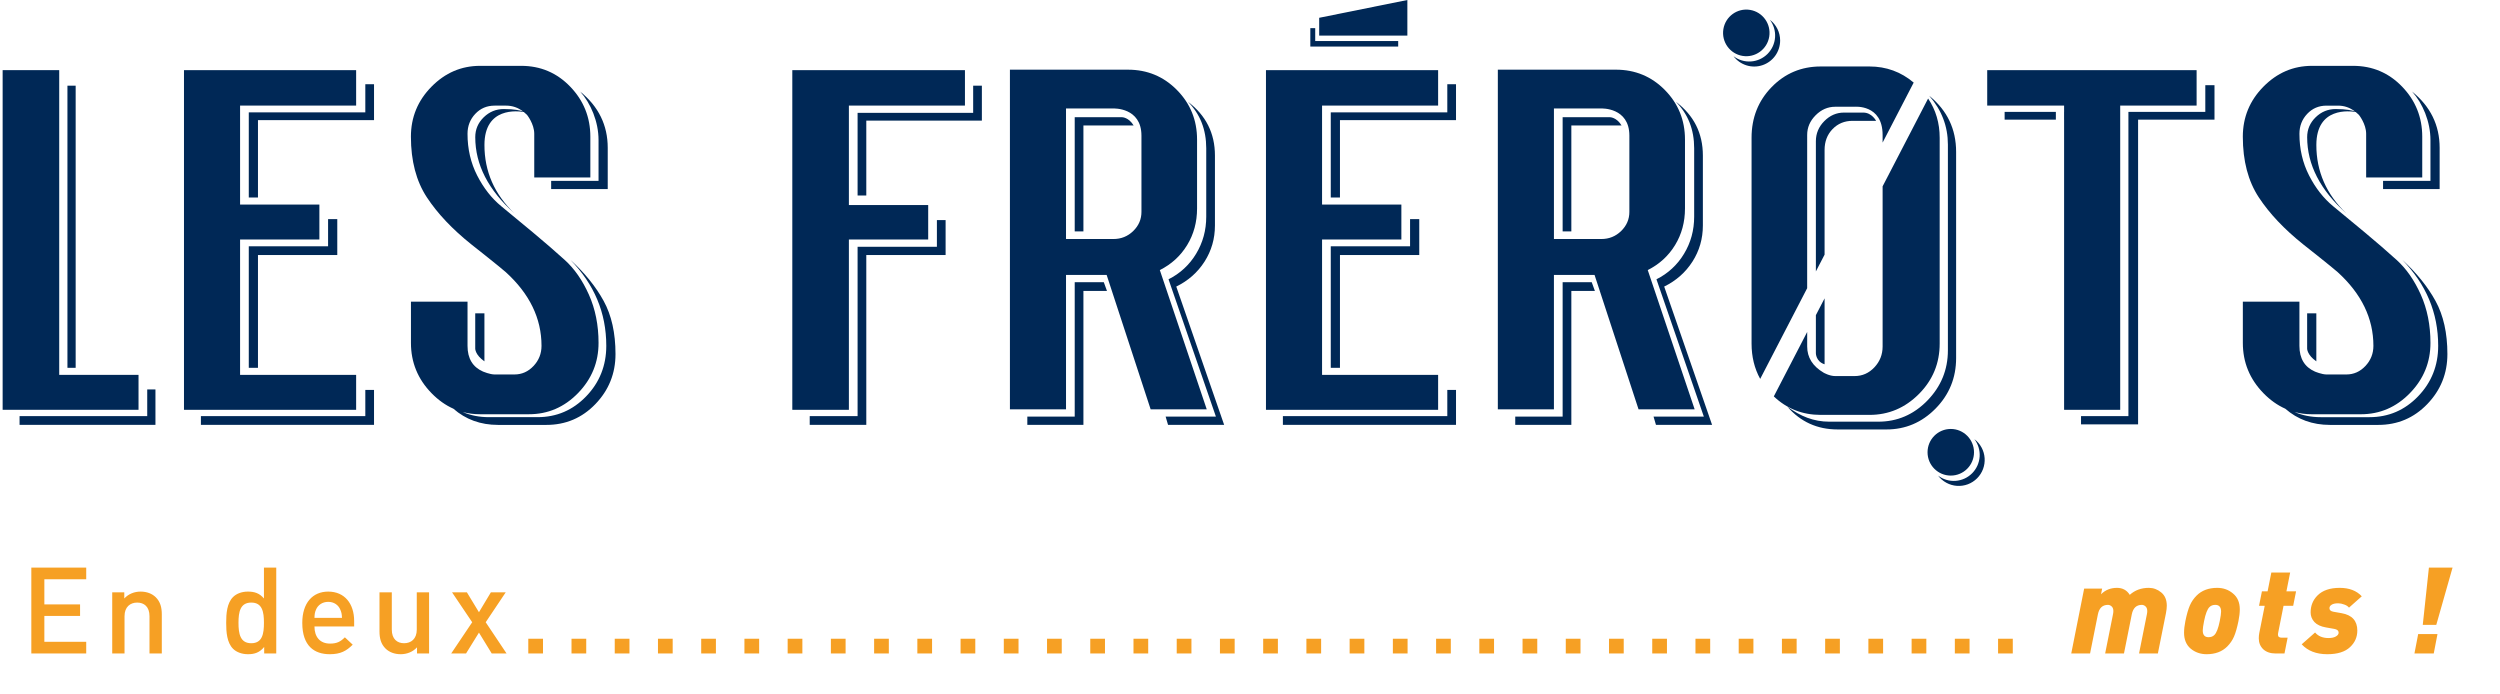
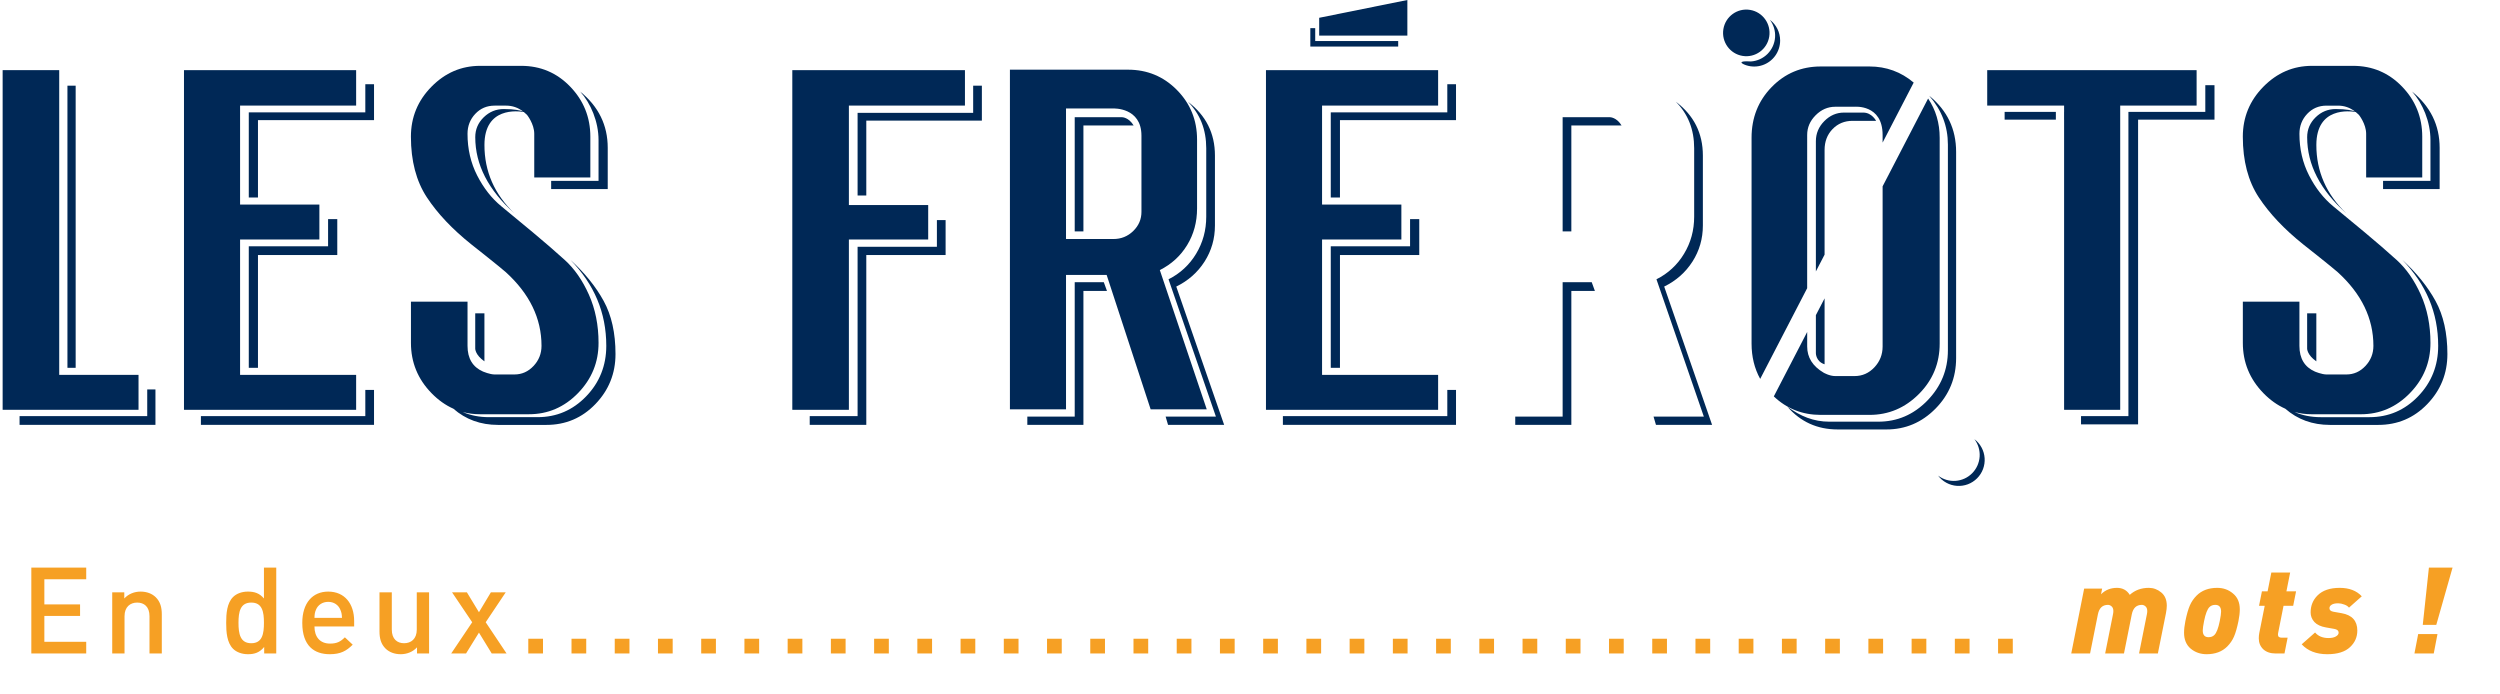
<svg xmlns="http://www.w3.org/2000/svg" width="746" height="207" viewBox="0 0 746 207" fill="none">
  <g clip-path="url(#clip0_104_1415)">
    <path d="M417.22 13.893H391.001V8.4H392.461V12.245H417.22V13.893Z" fill="#002856" />
    <path d="M253.308 71.466H276.973V61.186H253.308V31.504H287.94V20.933H253.308H236.425V31.504V71.611V82.036V111.719V122.289H253.308V71.466Z" fill="#002856" />
    <path d="M279.571 73.639H255.905V124.171H241.62V126.777H258.503V76.1H282.168V65.675H279.571V73.639Z" fill="#002856" />
    <path d="M290.393 33.675H255.905V58.337H258.503V35.992H292.99V25.567H290.393V33.675Z" fill="#002856" />
    <path d="M346.092 80.589C349.555 78.852 352.273 76.366 354.245 73.133C356.217 69.9 357.203 66.256 357.203 62.201V41.645C357.203 35.854 355.207 30.93 351.214 26.873C347.222 22.816 342.34 20.789 336.568 20.792H301.361V122.147H318.1V82.037H330.221L343.352 122.145H360.091L346.092 80.589ZM340.611 56.409V63.214C340.611 65.435 339.793 67.342 338.158 68.934C336.522 70.526 334.55 71.322 332.242 71.322H318.098V32.372H332.239C332.239 32.372 340.608 31.984 340.608 40.48L340.611 56.409Z" fill="#002856" />
    <path d="M334.836 34.978H320.695V69.042L323.292 69.049V37.44H338.277C336.793 34.978 334.836 34.978 334.836 34.978Z" fill="#002856" />
    <path d="M359.44 78.055C361.505 74.821 362.538 71.226 362.538 67.267V46.42C362.538 39.759 359.845 34.402 354.458 30.348C358.113 34.017 359.94 38.65 359.941 44.247V64.661C359.941 68.716 358.931 72.408 356.911 75.738C354.953 79.011 352.097 81.649 348.686 83.339L362.828 124.317H347.823L348.544 126.777H365.283L350.998 85.512C354.556 83.774 357.37 81.289 359.44 78.055Z" fill="#002856" />
    <path d="M320.695 84.209V124.316H306.554V126.777H323.292V86.815H330.319L329.375 84.209H320.695Z" fill="#002856" />
-     <path d="M491.688 80.589C495.151 78.851 497.868 76.366 499.841 73.133C501.813 69.899 502.799 66.255 502.799 62.201V41.644C502.799 35.853 500.803 30.93 496.81 26.873C492.817 22.816 487.934 20.788 482.161 20.79H446.954V122.144H463.691V82.037H475.813L488.944 122.144H505.683L491.688 80.589ZM486.204 56.409V63.214C486.204 65.435 485.386 67.341 483.751 68.933C482.117 70.526 480.145 71.322 477.837 71.322H463.694V32.371H477.837C477.837 32.371 486.206 31.984 486.206 40.479L486.204 56.409Z" fill="#002856" />
    <path d="M505.035 78.055C507.102 74.821 508.137 71.226 508.138 67.267V46.42C508.138 39.759 505.444 34.402 500.057 30.348C503.713 34.017 505.54 38.65 505.54 44.247V64.661C505.54 68.716 504.53 72.408 502.51 75.738C500.552 79.011 497.696 81.65 494.285 83.339L508.426 124.317H493.419L494.14 126.777H510.883L496.594 85.512C500.149 83.774 502.963 81.289 505.035 78.055Z" fill="#002856" />
    <path d="M480.433 34.978H466.291V69.042L468.889 69.049V37.44H483.874C482.39 34.978 480.433 34.978 480.433 34.978Z" fill="#002856" />
    <path d="M466.291 84.209V124.316H452.15V126.777H468.889V86.815H475.915L474.971 84.209H466.291Z" fill="#002856" />
-     <path d="M582.112 141.915C585.941 141.915 589.045 138.8 589.045 134.958C589.045 131.115 585.941 128 582.112 128C578.283 128 575.179 131.115 575.179 134.958C575.179 138.8 578.283 141.915 582.112 141.915Z" fill="#002856" />
    <path d="M589.161 131.043C590.295 132.538 590.85 134.394 590.724 136.267C590.598 138.141 589.799 139.905 588.476 141.233C587.153 142.561 585.394 143.362 583.527 143.489C581.66 143.615 579.81 143.058 578.321 141.921C578.989 142.806 579.837 143.537 580.81 144.065C581.783 144.593 582.857 144.906 583.96 144.982C585.063 145.059 586.17 144.897 587.206 144.508C588.242 144.119 589.182 143.511 589.964 142.726C590.746 141.942 591.352 140.998 591.74 139.959C592.127 138.919 592.289 137.809 592.213 136.702C592.137 135.594 591.825 134.517 591.298 133.541C590.772 132.565 590.043 131.713 589.161 131.043Z" fill="#002856" />
    <path d="M527.94 10.932C528.554 7.139 525.987 3.566 522.207 2.95C518.428 2.334 514.866 4.91 514.253 8.703C513.639 12.495 516.206 16.069 519.985 16.684C523.765 17.3 527.327 14.725 527.94 10.932Z" fill="#002856" />
-     <path d="M531.193 12.084C531.193 10.885 530.916 9.702 530.383 8.629C529.85 7.555 529.077 6.621 528.123 5.898C529.255 7.393 529.808 9.248 529.682 11.121C529.555 12.993 528.756 14.756 527.433 16.084C526.11 17.411 524.353 18.212 522.487 18.339C520.621 18.465 518.772 17.91 517.283 16.774C518.261 18.072 519.622 19.028 521.172 19.509C522.721 19.989 524.382 19.968 525.92 19.449C527.458 18.931 528.794 17.941 529.74 16.618C530.686 15.296 531.194 13.71 531.193 12.082V12.084Z" fill="#002856" />
+     <path d="M531.193 12.084C531.193 10.885 530.916 9.702 530.383 8.629C529.85 7.555 529.077 6.621 528.123 5.898C529.255 7.393 529.808 9.248 529.682 11.121C529.555 12.993 528.756 14.756 527.433 16.084C526.11 17.411 524.353 18.212 522.487 18.339C518.261 18.072 519.622 19.028 521.172 19.509C522.721 19.989 524.382 19.968 525.92 19.449C527.458 18.931 528.794 17.941 529.74 16.618C530.686 15.296 531.194 13.71 531.193 12.082V12.084Z" fill="#002856" />
    <path d="M557.875 123.802C563.55 123.802 568.457 121.727 572.596 117.575C576.735 113.424 578.804 108.405 578.801 102.518V41.125C578.801 36.734 577.65 32.826 575.347 29.4L561.772 55.603V103.385C561.772 105.799 560.954 107.875 559.318 109.612C557.683 111.35 555.71 112.219 553.399 112.22H547.634C545.903 112.22 544.171 111.207 544.171 111.207C540.899 109.279 539.264 106.672 539.265 103.387V99.059L529.306 118.285C533.173 121.963 537.84 123.803 543.306 123.804L557.875 123.802Z" fill="#002856" />
    <path d="M541.858 105.413C541.858 105.413 541.858 107.892 544.455 108.702V89.029L541.858 94.04V105.413Z" fill="#002856" />
    <path d="M583.705 106.86V45.324C583.705 38.524 581.052 32.959 575.745 28.63L575.732 28.655C579.41 32.873 581.25 37.706 581.252 43.153V104.544C581.252 110.337 579.208 115.332 575.12 119.531C571.031 123.729 566.149 125.83 560.473 125.832H545.899C541.185 125.832 537.238 124.218 533.339 121.344C537.284 125.88 542.286 128.148 548.347 128.149H562.921C568.596 128.149 573.478 126.073 577.567 121.922C581.655 117.771 583.701 112.75 583.705 106.86Z" fill="#002856" />
    <path d="M544.455 44.746C544.455 42.237 545.249 40.161 546.836 38.519C548.424 36.876 550.42 36.056 552.825 36.057H559.825C559.825 36.057 558.58 33.596 556 33.596H550.227C548.013 33.596 546.065 34.44 544.383 36.13C542.701 37.819 541.859 39.822 541.858 42.138V80.993L544.455 75.979V44.746Z" fill="#002856" />
    <path d="M539.261 40.256C539.261 38.036 540.103 36.081 541.786 34.392C543.47 32.703 545.419 31.857 547.634 31.855H553.399C553.399 31.855 561.769 31.044 561.769 40.253V42.55L571.045 24.642C567.248 21.441 562.856 19.84 557.868 19.837H543.301C537.53 19.837 532.647 21.889 528.654 25.991C524.661 30.093 522.665 35.137 522.666 41.122V102.515C522.666 106.44 523.524 109.956 525.24 113.064L539.258 86L539.261 40.256Z" fill="#002856" />
    <path d="M22.577 25.567H20.124V109.756H22.577V25.567Z" fill="#002856" />
    <path d="M43.933 124.171H20.124H5.838V126.777H22.577H46.386V116.208H43.933V124.171Z" fill="#002856" />
    <path d="M41.336 122.289V111.864H23.189H22.577H20.124H19.247H17.671V20.933H0.788V111.864V122.289H17.671H41.336Z" fill="#002856" />
    <path d="M109.011 124.171H74.236H59.95V126.777H76.977H111.609V116.353H109.011V124.171Z" fill="#002856" />
    <path d="M109.011 33.53H74.236V58.935H76.978V35.847H111.61V25.133H109.011V33.53Z" fill="#002856" />
    <path d="M106.271 122.289V111.864H77.404H76.978H74.236H73.462H71.639V71.466H95.304V61.041H71.639V31.504H106.271V20.933H71.639H54.9V31.504V61.041V71.466V111.864V122.289H71.639H106.271Z" fill="#002856" />
    <path d="M74.236 109.756H76.978V76.1H100.643V65.385H97.9V73.494H74.236V109.756Z" fill="#002856" />
    <path d="M431.876 124.171H397.101H382.815V126.777H399.843H434.475V116.353H431.876V124.171Z" fill="#002856" />
    <path d="M431.876 33.53H397.101V58.935H399.843V35.847H434.474V25.133H431.876V33.53Z" fill="#002856" />
    <path d="M429.135 122.289V111.864H400.269H399.842H397.101H396.327H394.504V71.466H418.169V61.041H394.504V31.504H429.135V20.933H394.504H377.765V31.504V61.041V71.466V111.864V122.289H394.504H429.135Z" fill="#002856" />
    <path d="M397.101 109.756H399.843V76.1H423.508V65.385H420.765V73.494H397.101V109.756Z" fill="#002856" />
    <path d="M613.468 33.386H598.18V35.703H613.468V33.386Z" fill="#002856" />
    <path d="M632.667 122.289V31.504H655.467V20.933H632.667H615.928H592.985V31.504H615.928V33.386H615.92V35.703H615.928V122.289H632.667Z" fill="#002856" />
    <path d="M658.064 33.386H635.12V124.171H620.979V126.632H638.006V35.703H660.805V25.422H658.064V33.386Z" fill="#002856" />
    <path d="M393.646 5.309L419.957 0V10.619H393.646V5.309Z" fill="#002856" />
    <path d="M178.605 53.961H164.464V56.422H181.347V44.118C181.347 37.363 178.605 31.765 173.122 27.323C176.279 30.811 178.605 36.3 178.605 41.803V53.961Z" fill="#002856" />
    <path d="M170.236 77.566C177.28 84.797 180.915 93.254 180.915 103.195C180.915 109.084 178.919 114.103 174.926 118.253C170.934 122.403 166.1 124.478 160.423 124.479H145.849C143.041 124.479 140.446 123.969 138.066 122.948C139.758 123.395 141.502 123.617 143.252 123.61H157.826C163.501 123.61 168.383 121.51 172.473 117.309C176.563 113.108 178.607 108.113 178.606 102.323C178.606 97.015 177.645 92.213 175.723 87.916C173.801 83.619 171.397 80.168 168.509 77.563C165.626 74.957 162.476 72.23 159.057 69.382C155.639 66.534 152.488 63.928 149.606 61.563C146.719 59.199 144.314 56.135 142.39 52.37C140.467 48.605 139.506 44.455 139.508 39.919C139.508 37.601 140.277 35.622 141.816 33.982C143.355 32.342 145.279 31.521 147.588 31.52H151.051C152.886 31.52 154.567 32.1 156.096 33.26C155.332 32.981 153.596 32.537 150.331 32.537C148.023 32.537 146.026 33.357 144.342 34.998C142.658 36.639 141.816 38.618 141.817 40.935C141.817 49.141 145.713 56.718 153.505 63.667C147.539 57.973 144.557 51.168 144.559 43.252C144.559 31.876 154.498 33.107 156.311 33.427C156.642 33.692 156.958 33.974 157.258 34.274C157.258 34.274 159.42 36.96 159.42 39.922V52.952H176.159V40.789C176.159 34.997 174.162 30.026 170.17 25.875C166.178 21.725 161.293 19.649 155.515 19.649H143.252C137.671 19.649 132.837 21.725 128.75 25.875C124.663 30.026 122.619 34.997 122.618 40.789C122.618 48.028 124.205 54.061 127.38 58.888C130.555 63.715 134.981 68.398 140.66 72.936C141.525 73.614 143.138 74.893 145.498 76.774C147.859 78.656 149.662 80.127 150.909 81.19C158.027 87.659 161.587 94.995 161.588 103.199C161.588 105.515 160.794 107.518 159.207 109.207C157.619 110.897 155.719 111.741 153.506 111.741H147.59C146.183 111.741 144.127 110.873 144.127 110.873C141.047 109.522 139.508 106.964 139.51 103.199V90.019H122.627V102.326C122.627 108.118 124.671 113.113 128.759 117.312C130.759 119.366 132.936 120.915 135.292 121.961C138.978 125.181 143.414 126.791 148.601 126.792H163.03C168.802 126.792 173.684 124.717 177.677 120.566C181.67 116.416 183.666 111.444 183.665 105.652C183.665 99.378 182.487 94.093 180.13 89.797C177.773 85.5 174.475 81.424 170.236 77.566Z" fill="#002856" />
    <path d="M144.551 93.494H141.809V104.06C141.809 104.06 141.809 105.933 144.551 107.827V93.494Z" fill="#002856" />
    <path d="M725.248 53.961H711.105V56.422H727.989V44.118C727.989 37.363 725.247 31.765 719.763 27.323C722.92 30.811 725.247 36.3 725.247 41.803L725.248 53.961Z" fill="#002856" />
    <path d="M726.759 89.805C724.4 85.511 721.106 81.432 716.877 77.57C723.919 84.801 727.554 93.258 727.554 103.199C727.554 109.088 725.558 114.108 721.566 118.257C717.574 122.407 712.74 124.482 707.064 124.483H692.492C689.684 124.483 687.089 123.973 684.708 122.952C686.401 123.399 688.144 123.622 689.895 123.614H704.469C710.143 123.614 715.025 121.514 719.115 117.313C723.204 113.112 725.249 108.117 725.248 102.327C725.248 97.019 724.287 92.217 722.366 87.92C720.444 83.623 718.039 80.172 715.15 77.567C712.268 74.961 709.117 72.234 705.699 69.386C702.28 66.539 699.13 63.932 696.247 61.568C693.365 59.203 690.96 56.139 689.033 52.374C687.106 48.609 686.145 44.459 686.151 39.923C686.151 37.605 686.92 35.627 688.46 33.986C689.999 32.346 691.922 31.524 694.229 31.522H697.692C699.526 31.522 701.208 32.102 702.736 33.262C701.972 32.983 700.238 32.539 696.971 32.539C694.662 32.539 692.666 33.359 690.983 35.001C689.3 36.642 688.458 38.62 688.458 40.937C688.458 49.143 692.354 56.72 700.146 63.669C694.179 57.975 691.197 51.17 691.199 43.254C691.199 31.878 701.138 33.109 702.951 33.429C703.282 33.694 703.598 33.976 703.897 34.276C703.897 34.276 706.059 36.962 706.059 39.924V52.952H722.797V40.789C722.797 34.997 720.801 30.026 716.809 25.875C712.817 21.725 707.932 19.649 702.155 19.649H689.895C684.314 19.649 679.48 21.725 675.393 25.875C671.306 30.026 669.261 34.997 669.259 40.789C669.259 48.028 670.847 54.061 674.022 58.888C677.196 63.715 681.621 68.398 687.296 72.936C688.163 73.614 689.776 74.893 692.135 76.774C694.494 78.656 696.298 80.127 697.547 81.19C704.664 87.659 708.223 94.995 708.224 103.199C708.224 105.515 707.431 107.518 705.844 109.207C704.257 110.897 702.357 111.741 700.144 111.741H694.229C692.82 111.741 690.766 110.873 690.766 110.873C687.685 109.522 686.146 106.964 686.147 103.199V90.019H669.264V102.326C669.264 108.118 671.309 113.113 675.398 117.312C677.397 119.366 679.575 120.915 681.931 121.961C685.615 125.181 690.051 126.791 695.239 126.792H709.668C715.44 126.792 720.322 124.717 724.315 120.566C728.307 116.416 730.303 111.444 730.304 105.652C730.3 99.382 729.119 94.1 726.759 89.805Z" fill="#002856" />
    <path d="M691.193 93.494H688.451V104.06C688.451 104.06 688.451 105.933 691.193 107.827V93.494Z" fill="#002856" />
  </g>
  <path d="M25.728 195V191.508H13.236V183.804H23.892V180.348H13.236V172.86H25.728V169.368H9.348V195H25.728ZM48.283 195V183.336C48.283 181.284 47.851 179.556 46.447 178.188C45.367 177.144 43.819 176.532 41.947 176.532C40.111 176.532 38.347 177.216 37.087 178.584V176.748H33.487V195H37.159V183.876C37.159 181.068 38.887 179.808 40.939 179.808C42.991 179.808 44.611 181.032 44.611 183.876V195H48.283ZM82.433 195V169.368H78.761V178.584C77.429 177 75.917 176.532 73.973 176.532C72.137 176.532 70.553 177.144 69.545 178.152C67.709 179.988 67.493 183.084 67.493 185.856C67.493 188.628 67.709 191.76 69.545 193.596C70.553 194.604 72.173 195.216 74.009 195.216C75.989 195.216 77.465 194.712 78.833 193.056V195H82.433ZM78.761 185.856C78.761 189.096 78.293 191.94 74.981 191.94C71.669 191.94 71.165 189.096 71.165 185.856C71.165 182.616 71.669 179.808 74.981 179.808C78.293 179.808 78.761 182.616 78.761 185.856ZM105.679 186.936V185.316C105.679 180.132 102.835 176.532 97.939 176.532C93.259 176.532 90.199 179.952 90.199 185.856C90.199 192.804 93.835 195.216 98.407 195.216C101.611 195.216 103.375 194.244 105.247 192.372L102.907 190.176C101.611 191.472 100.531 192.048 98.479 192.048C95.491 192.048 93.835 190.068 93.835 186.936H105.679ZM102.043 184.38H93.835C93.871 183.264 93.943 182.724 94.303 181.896C94.879 180.528 96.211 179.592 97.939 179.592C99.667 179.592 100.963 180.528 101.539 181.896C101.899 182.724 102.007 183.264 102.043 184.38ZM128.037 195V176.748H124.365V187.872C124.365 190.68 122.637 191.94 120.585 191.94C118.533 191.94 116.913 190.716 116.913 187.872V176.748H113.241V188.412C113.241 190.464 113.673 192.192 115.077 193.56C116.157 194.604 117.705 195.216 119.577 195.216C121.413 195.216 123.177 194.532 124.437 193.164V195H128.037ZM151.162 195L144.934 185.676L150.91 176.748H146.482L142.918 182.688L139.318 176.748H134.89L140.902 185.676L134.638 195H139.066L142.918 188.772L146.734 195H151.162ZM162.032 195V190.608H157.64V195H162.032ZM174.931 195V190.608H170.539V195H174.931ZM187.831 195V190.608H183.439V195H187.831ZM200.73 195V190.608H196.338V195H200.73ZM213.63 195V190.608H209.238V195H213.63ZM226.53 195V190.608H222.138V195H226.53ZM239.429 195V190.608H235.037V195H239.429ZM252.329 195V190.608H247.937V195H252.329ZM265.228 195V190.608H260.836V195H265.228ZM278.128 195V190.608H273.736V195H278.128ZM291.027 195V190.608H286.635V195H291.027ZM303.927 195V190.608H299.535V195H303.927ZM316.826 195V190.608H312.434V195H316.826ZM329.726 195V190.608H325.334V195H329.726ZM342.625 195V190.608H338.233V195H342.625ZM355.525 195V190.608H351.133V195H355.525ZM368.424 195V190.608H364.032V195H368.424ZM381.324 195V190.608H376.932V195H381.324ZM394.223 195V190.608H389.831V195H394.223ZM407.123 195V190.608H402.731V195H407.123ZM420.023 195V190.608H415.631V195H420.023ZM432.922 195V190.608H428.53V195H432.922ZM445.822 195V190.608H441.43V195H445.822ZM458.721 195V190.608H454.329V195H458.721ZM471.621 195V190.608H467.229V195H471.621ZM484.52 195V190.608H480.128V195H484.52ZM497.42 195V190.608H493.028V195H497.42ZM510.319 195V190.608H505.927V195H510.319ZM523.219 195V190.608H518.827V195H523.219ZM536.118 195V190.608H531.726V195H536.118ZM549.018 195V190.608H544.626V195H549.018ZM561.917 195V190.608H557.525V195H561.917ZM574.817 195V190.608H570.425V195H574.817ZM587.716 195V190.608H583.324V195H587.716ZM600.616 195V190.608H596.224V195H600.616ZM646.572 180.744C646.572 181.344 646.488 182.088 646.32 182.976L643.908 195H638.292L640.632 183.3C640.704 182.988 640.74 182.664 640.74 182.328C640.74 181.728 640.572 181.272 640.236 180.96C639.9 180.648 639.528 180.492 639.12 180.492C637.512 180.492 636.516 181.428 636.132 183.3L633.792 195H628.176L630.516 183.3C630.588 182.964 630.624 182.64 630.624 182.328C630.624 181.728 630.456 181.272 630.12 180.96C629.784 180.648 629.412 180.492 629.004 180.492C627.396 180.492 626.4 181.428 626.016 183.3L623.676 195H618.06L621.912 175.632H627.276L626.952 177.324C628.224 176.052 629.808 175.416 631.704 175.416C633.384 175.416 634.656 176.112 635.52 177.504C637.056 176.112 638.952 175.416 641.208 175.416C642.576 175.416 643.812 175.872 644.916 176.784C646.02 177.696 646.572 179.016 646.572 180.744ZM668.354 181.824C668.354 182.832 668.222 183.996 667.958 185.316C667.55 187.308 667.106 188.856 666.626 189.96C666.146 191.064 665.474 192.048 664.61 192.912C663.074 194.448 661.022 195.216 658.454 195.216C656.63 195.216 655.046 194.664 653.702 193.56C652.382 192.432 651.722 190.848 651.722 188.808C651.722 187.8 651.854 186.636 652.118 185.316C652.526 183.324 652.97 181.776 653.45 180.672C653.93 179.568 654.602 178.584 655.466 177.72C657.002 176.184 659.054 175.416 661.622 175.416C663.446 175.416 665.018 175.98 666.338 177.108C667.682 178.212 668.354 179.784 668.354 181.824ZM662.774 182.508C662.774 181.164 662.198 180.492 661.046 180.492C660.326 180.492 659.75 180.708 659.318 181.14C658.67 181.764 658.13 183.156 657.698 185.316C657.434 186.636 657.302 187.572 657.302 188.124C657.302 189.468 657.878 190.14 659.03 190.14C659.75 190.14 660.326 189.924 660.758 189.492C661.406 188.868 661.946 187.476 662.378 185.316C662.642 183.996 662.774 183.06 662.774 182.508ZM685.146 176.46L684.282 180.78H681.402L679.782 188.952C679.758 189.048 679.746 189.192 679.746 189.384C679.746 189.984 680.118 190.284 680.862 190.284H682.626L681.69 195H679.062C677.502 195 676.266 194.58 675.354 193.74C674.466 192.876 674.022 191.796 674.022 190.5C674.022 189.924 674.07 189.396 674.166 188.916L675.786 180.78H674.094L674.958 176.46H676.65L677.766 170.844H683.382L682.266 176.46H685.146ZM704.754 177.936L700.938 181.32C700.626 180.912 700.146 180.6 699.498 180.384C698.874 180.144 698.274 180.024 697.698 180.024C696.834 180.024 696.186 180.168 695.754 180.456C695.322 180.72 695.106 181.068 695.106 181.5C695.106 182.052 695.502 182.4 696.294 182.544L698.742 182.976C701.862 183.528 703.422 185.256 703.422 188.16C703.422 190.104 702.702 191.748 701.262 193.092C699.774 194.508 697.506 195.216 694.458 195.216C691.194 195.216 688.65 194.232 686.826 192.264L690.822 188.736C691.758 189.84 693.09 190.392 694.818 190.392C695.754 190.392 696.486 190.236 697.014 189.924C697.566 189.612 697.842 189.24 697.842 188.808C697.842 188.184 697.398 187.8 696.51 187.656L694.062 187.224C692.526 186.96 691.374 186.42 690.606 185.604C689.862 184.764 689.49 183.816 689.49 182.76C689.49 180.744 690.174 179.052 691.542 177.684C693.054 176.172 695.262 175.416 698.166 175.416C700.998 175.416 703.194 176.256 704.754 177.936ZM731.844 169.368L726.984 186.468H722.952L724.788 169.368H731.844ZM727.344 189.204L726.228 195H720.468L721.584 189.204H727.344Z" fill="#F6A024" />
  <defs>
    <clipPath id="clip0_104_1415">
      <rect width="729.511" height="145" fill="white" transform="translate(0.788)" />
    </clipPath>
  </defs>
</svg>